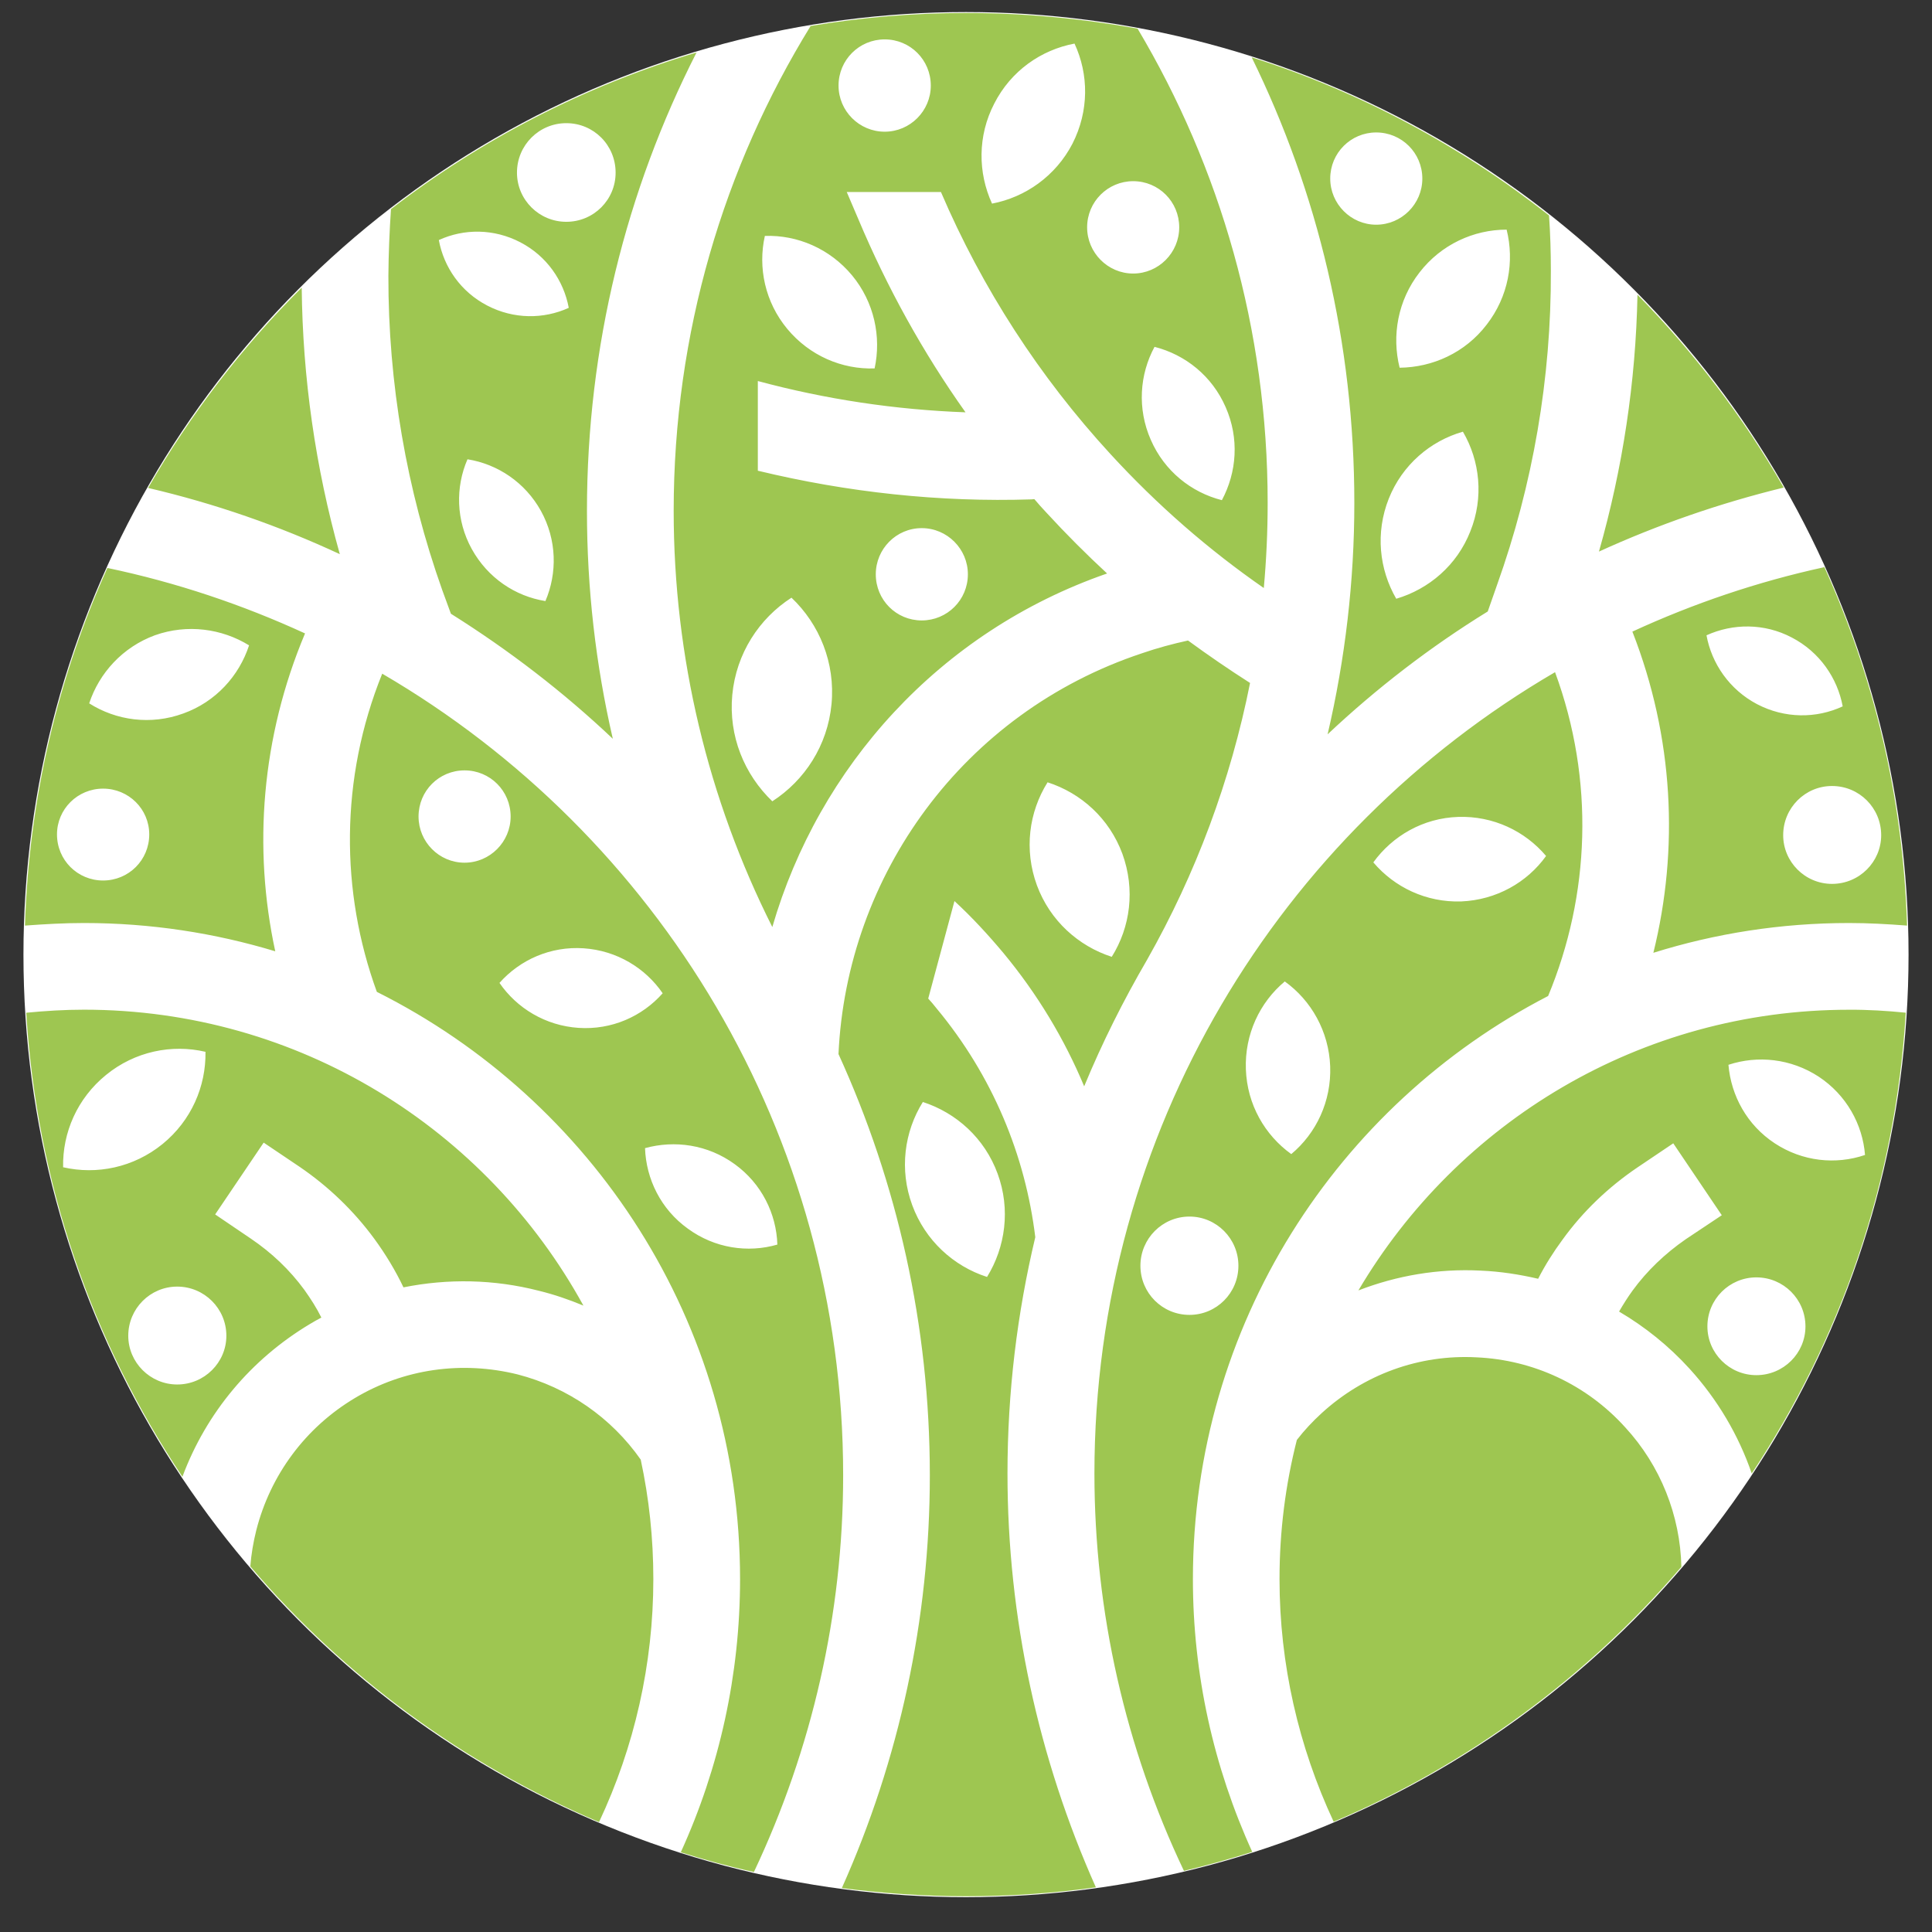
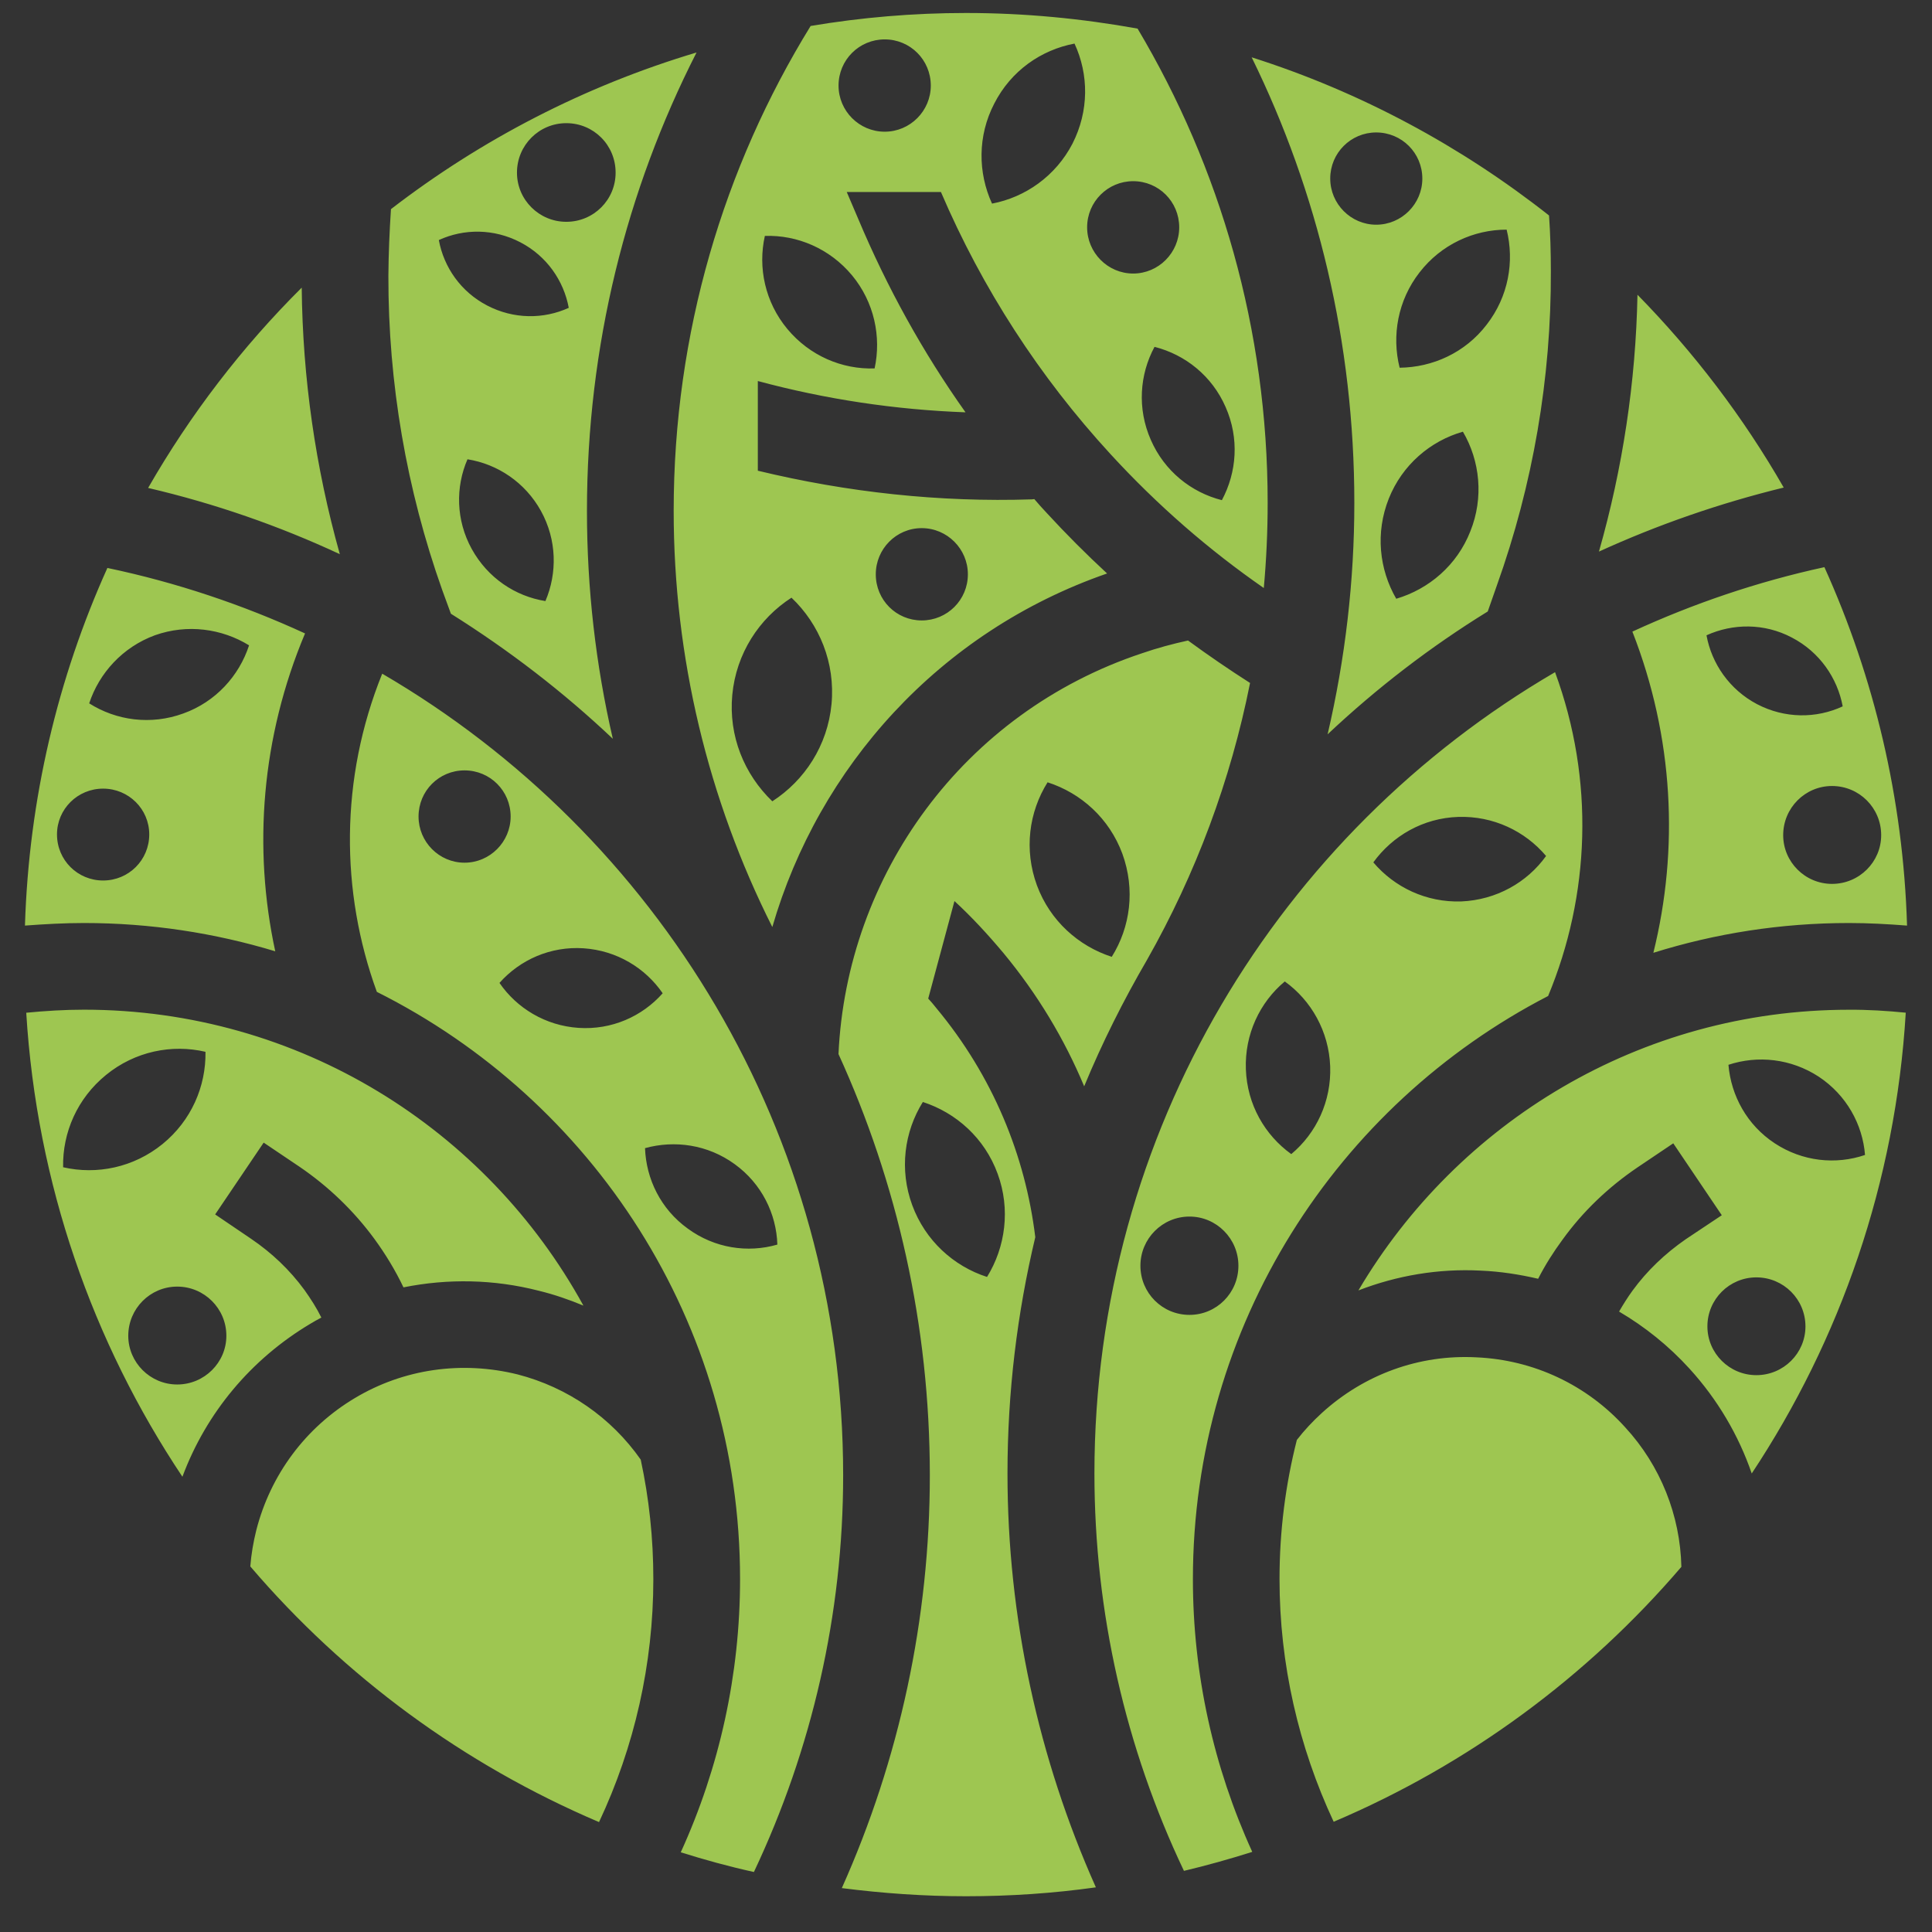
<svg xmlns="http://www.w3.org/2000/svg" version="1.1" id="Calque_1" x="0px" y="0px" width="36px" height="36px" viewBox="0 0 36 36" enable-background="new 0 0 36 36" xml:space="preserve">
  <rect x="0" y="0" width="36" height="36" fill="#333333" stroke="none" />
  <g>
-     <circle fill-rule="evenodd" clip-rule="evenodd" fill="#FFFFFF" cx="18" cy="17.788" r="17.563" />
    <path fill-rule="evenodd" clip-rule="evenodd" fill="#9EC651" d="M3.399,27.517c-1.671-2.504-2.715-5.457-2.91-8.646   c0.357-0.035,0.718-0.057,1.075-0.057c4.012,0,7.503,2.227,9.307,5.514c-0.267-0.111-0.544-0.207-0.832-0.277   c-0.836-0.215-1.696-0.229-2.521-0.063c-0.149-0.313-0.333-0.617-0.541-0.902c-0.385-0.525-0.856-0.977-1.394-1.344l-0.67-0.451   l-0.904,1.338l0.668,0.453c0.386,0.262,0.722,0.58,0.996,0.955c0.118,0.166,0.226,0.334,0.315,0.514   c-0.069,0.035-0.139,0.076-0.208,0.117C4.677,25.327,3.843,26.325,3.399,27.517L3.399,27.517z M18,0.242   c1.092,0,2.16,0.104,3.197,0.291c1.539,2.587,2.424,5.604,2.424,8.836c0,0.534-0.024,1.061-0.072,1.588   c-1.021-0.708-1.98-1.54-2.858-2.497c-1.32-1.436-2.389-3.086-3.158-4.882h-1.755l0.216,0.506c0.534,1.269,1.203,2.482,1.997,3.599   c-1.307-0.048-2.604-0.242-3.87-0.583v1.671c1.668,0.403,3.385,0.59,5.105,0.534L19.273,9.3c0.076,0.09,0.151,0.173,0.229,0.256   c0.364,0.396,0.738,0.77,1.127,1.13c-3.135,1.088-5.375,3.613-6.238,6.588c-1.197-2.379-1.838-5.028-1.838-7.754   c0-3.314,0.933-6.407,2.552-9.036C16.048,0.325,17.016,0.242,18,0.242L18,0.242z M20.022,0.812   c0.267,0.575,0.272,1.255-0.038,1.865c-0.313,0.603-0.878,0.999-1.499,1.117c-0.264-0.576-0.271-1.262,0.042-1.865   C18.839,1.318,19.401,0.929,20.022,0.812L20.022,0.812z M14.748,11.137c0.52,0.493,0.819,1.214,0.746,1.984   c-0.073,0.769-0.5,1.421-1.103,1.81c-0.521-0.5-0.818-1.214-0.746-1.983C13.718,12.177,14.145,11.525,14.748,11.137L14.748,11.137z    M21.513,6.463c0.571,0.145,1.071,0.54,1.325,1.123c0.257,0.583,0.208,1.214-0.07,1.734c-0.571-0.145-1.07-0.541-1.324-1.123   C21.187,7.614,21.235,6.977,21.513,6.463L21.513,6.463z M14.252,4.396c0.604-0.021,1.21,0.236,1.625,0.735   c0.413,0.499,0.548,1.145,0.42,1.734c-0.606,0.021-1.21-0.235-1.626-0.735C14.255,5.63,14.12,4.985,14.252,4.396L14.252,4.396z    M17.175,9.841c0.475,0,0.86,0.388,0.86,0.86c0,0.478-0.385,0.86-0.86,0.86s-0.856-0.382-0.856-0.86   C16.319,10.229,16.7,9.841,17.175,9.841L17.175,9.841z M21.115,3.376c0.475,0,0.858,0.382,0.858,0.86   c0,0.472-0.384,0.861-0.858,0.861c-0.473,0-0.858-0.389-0.858-0.861C20.257,3.758,20.643,3.376,21.115,3.376L21.115,3.376z    M16.485,0.734c0.475,0,0.859,0.381,0.859,0.861c0,0.471-0.384,0.859-0.859,0.859c-0.476,0-0.86-0.388-0.86-0.859   C15.625,1.116,16.01,0.734,16.485,0.734L16.485,0.734z M22.137,11.935c0.379,0.277,0.764,0.541,1.156,0.791   c-0.361,1.816-1.011,3.557-1.92,5.16l0,0c-0.439,0.754-0.834,1.54-1.171,2.356c-0.367-0.879-0.87-1.719-1.508-2.488   c-0.285-0.34-0.585-0.666-0.909-0.964l-0.489,1.817c0.052,0.055,0.104,0.118,0.153,0.18c1.05,1.262,1.657,2.746,1.842,4.266   c-0.337,1.414-0.518,2.885-0.518,4.404c0,2.684,0.576,5.311,1.647,7.711c-0.79,0.111-1.599,0.166-2.421,0.166   c-0.783,0-1.553-0.055-2.313-0.152c1.071-2.393,1.64-5.014,1.64-7.691c0-2.801-0.61-5.457-1.702-7.85   c0.152-3.322,2.313-6.359,5.658-7.469C21.565,12.074,21.85,11.998,22.137,11.935L22.137,11.935z M17.196,20.534   c0.62,0.201,1.151,0.672,1.394,1.338c0.242,0.66,0.145,1.367-0.198,1.922c-0.625-0.201-1.152-0.68-1.394-1.338   C16.755,21.796,16.849,21.089,17.196,20.534L17.196,20.534z M19.52,14.577c0.624,0.201,1.15,0.672,1.394,1.332   c0.242,0.666,0.149,1.366-0.198,1.92c-0.62-0.2-1.15-0.672-1.394-1.331C19.078,15.833,19.172,15.132,19.52,14.577L19.52,14.577z    M23.323,1.068c2.031,0.645,3.904,1.657,5.541,2.947c0.024,0.34,0.034,0.686,0.034,1.033c0.008,1.998-0.333,3.981-1.006,5.861   l-0.17,0.485c-1.07,0.659-2.069,1.428-2.984,2.289c0.328-1.408,0.498-2.851,0.498-4.313C25.236,6.387,24.551,3.571,23.323,1.068   L23.323,1.068z M28.074,4.279c0.148,0.596,0.033,1.248-0.371,1.769c-0.403,0.527-1.01,0.797-1.623,0.804   c-0.149-0.596-0.035-1.255,0.371-1.776C26.853,4.556,27.459,4.279,28.074,4.279L28.074,4.279z M27.259,8.044   c0.318,0.541,0.392,1.228,0.138,1.858c-0.248,0.631-0.771,1.075-1.38,1.255c-0.317-0.548-0.392-1.228-0.139-1.866   C26.129,8.662,26.652,8.217,27.259,8.044L27.259,8.044z M25.643,2.468c0.476,0,0.86,0.382,0.86,0.86   c0,0.471-0.385,0.859-0.86,0.859c-0.471,0-0.856-0.388-0.856-0.859C24.786,2.85,25.172,2.468,25.643,2.468L25.643,2.468z    M30.512,5.492c1.054,1.075,1.973,2.282,2.725,3.593c-1.195,0.292-2.348,0.693-3.443,1.193C30.237,8.724,30.48,7.115,30.512,5.492   L30.512,5.492z M11.419,13.766c-0.923-0.874-1.934-1.65-3.017-2.33l-0.16-0.437C7.574,9.12,7.233,7.136,7.237,5.139   c0.003-0.417,0.021-0.833,0.048-1.242c1.682-1.296,3.606-2.295,5.694-2.919c-1.308,2.566-2.042,5.471-2.042,8.543   C10.937,10.964,11.1,12.385,11.419,13.766L11.419,13.766z M8.711,8.558c0.561,0.09,1.074,0.43,1.369,0.963   c0.298,0.541,0.305,1.159,0.083,1.679c-0.562-0.09-1.074-0.43-1.373-0.971C8.496,9.695,8.485,9.077,8.711,8.558L8.711,8.558z    M8.177,4.473c0.469-0.215,1.026-0.215,1.519,0.042c0.492,0.256,0.808,0.715,0.902,1.221C10.129,5.95,9.571,5.95,9.078,5.693   C8.586,5.437,8.27,4.979,8.177,4.473L8.177,4.473z M10.552,2.295c0.511,0,0.919,0.409,0.919,0.922c0,0.506-0.408,0.916-0.919,0.916   c-0.506,0-0.919-0.41-0.919-0.916C9.633,2.704,10.046,2.295,10.552,2.295L10.552,2.295z M6.332,10.326   C5.198,9.798,4.002,9.382,2.76,9.092C3.544,7.725,4.512,6.463,5.622,5.36C5.639,7.039,5.878,8.71,6.332,10.326L6.332,10.326z    M33.995,10.568c0.927,2.053,1.468,4.307,1.54,6.679c-0.361-0.028-0.721-0.048-1.082-0.048c-1.269,0-2.492,0.194-3.645,0.555   c0.479-1.935,0.379-4.016-0.391-5.985C31.548,11.248,32.748,10.839,33.995,10.568L33.995,10.568z M34.336,13.162   c-0.492,0.229-1.079,0.229-1.596-0.041c-0.514-0.271-0.846-0.756-0.942-1.283c0.491-0.223,1.078-0.229,1.591,0.042   C33.906,12.149,34.238,12.635,34.336,13.162L34.336,13.162z M34.137,14.646c0.508,0,0.916,0.409,0.916,0.916   c0,0.499-0.408,0.908-0.916,0.908c-0.502,0-0.91-0.409-0.91-0.908C33.227,15.055,33.635,14.646,34.137,14.646L34.137,14.646z    M28.847,18.559c-3.932,2.032-6.619,6.138-6.619,10.866c0,1.775,0.385,3.502,1.106,5.082c-0.42,0.133-0.844,0.252-1.273,0.354   c-1.088-2.287-1.668-4.818-1.668-7.404c0-6.375,3.447-11.936,8.583-14.932C29.717,14.536,29.627,16.685,28.847,18.559   L28.847,18.559z M23.94,18.288c0.492,0.352,0.821,0.93,0.846,1.58c0.024,0.652-0.259,1.248-0.725,1.637   c-0.492-0.354-0.822-0.922-0.846-1.58C23.191,19.272,23.475,18.676,23.94,18.288L23.94,18.288z M28.809,15.95   c-0.354,0.493-0.926,0.819-1.581,0.847c-0.652,0.021-1.245-0.264-1.638-0.728c0.357-0.493,0.927-0.826,1.582-0.847   C27.823,15.201,28.416,15.485,28.809,15.95L28.809,15.95z M22.164,22.669c0.504,0,0.912,0.412,0.912,0.916   c0,0.508-0.408,0.916-0.912,0.916c-0.506,0-0.914-0.408-0.914-0.916C21.25,23.081,21.658,22.669,22.164,22.669L22.164,22.669z    M35.511,18.87c-0.19,3.162-1.22,6.096-2.87,8.586c-0.246-0.715-0.639-1.381-1.158-1.951c-0.389-0.428-0.833-0.783-1.314-1.066   c0.076-0.131,0.159-0.264,0.25-0.389c0.273-0.375,0.61-0.693,0.99-0.957l0.674-0.449l-0.904-1.34l-0.67,0.451   c-0.541,0.367-1.014,0.818-1.395,1.346c-0.169,0.229-0.322,0.471-0.453,0.727c-0.352-0.082-0.709-0.137-1.072-0.152   c-0.787-0.041-1.561,0.092-2.277,0.369c1.848-3.129,5.249-5.23,9.143-5.23C34.807,18.813,35.161,18.835,35.511,18.87L35.511,18.87z    M32.207,19.841c0.545-0.18,1.164-0.117,1.682,0.221c0.517,0.342,0.818,0.889,0.863,1.459c-0.545,0.186-1.165,0.123-1.682-0.217   S32.256,20.417,32.207,19.841L32.207,19.841z M32.727,23.802c0.506,0,0.915,0.408,0.915,0.914c0,0.5-0.409,0.908-0.915,0.908   c-0.502,0-0.912-0.408-0.912-0.908C31.814,24.21,32.225,23.802,32.727,23.802L32.727,23.802z M31.33,29.196   c-1.752,2.047-3.965,3.682-6.479,4.75c-0.654-1.4-1.009-2.939-1.009-4.521c0-0.895,0.111-1.76,0.323-2.594   c0.139-0.18,0.295-0.346,0.461-0.498c0.791-0.723,1.82-1.098,2.885-1.041c1.064,0.047,2.057,0.512,2.773,1.305   C30.941,27.31,31.309,28.239,31.33,29.196L31.33,29.196z M14.048,34.882c-0.465-0.102-0.917-0.227-1.363-0.367   c0.721-1.58,1.105-3.314,1.105-5.09c0-4.791-2.753-8.932-6.768-10.943c-0.68-1.866-0.69-3.974,0.1-5.929   c5.136,2.996,8.589,8.564,8.589,14.937C15.711,30.077,15.129,32.595,14.048,34.882L14.048,34.882z M12.019,21.394   c0.551-0.152,1.168-0.068,1.672,0.299c0.499,0.361,0.776,0.922,0.794,1.498c-0.552,0.16-1.169,0.068-1.668-0.297   C12.313,22.532,12.04,21.97,12.019,21.394L12.019,21.394z M9.307,18.315c0.381-0.43,0.95-0.686,1.567-0.645   c0.621,0.042,1.151,0.368,1.474,0.838c-0.381,0.431-0.95,0.686-1.567,0.645S9.63,18.786,9.307,18.315L9.307,18.315z M8.656,14.355   c0.475,0,0.859,0.381,0.859,0.86c0,0.471-0.385,0.86-0.859,0.86c-0.475,0-0.857-0.389-0.857-0.86   C7.799,14.736,8.181,14.355,8.656,14.355L8.656,14.355z M5.129,17.726c-1.127-0.341-2.323-0.527-3.564-0.527   c-0.368,0-0.735,0.021-1.1,0.048c0.073-2.365,0.614-4.619,1.536-6.664c1.287,0.27,2.521,0.686,3.683,1.22   C4.869,13.738,4.713,15.805,5.129,17.726L5.129,17.726z M4.641,12.025c-0.185,0.568-0.622,1.053-1.224,1.269   c-0.607,0.222-1.25,0.132-1.755-0.188c0.185-0.562,0.621-1.047,1.225-1.269C3.492,11.623,4.134,11.713,4.641,12.025L4.641,12.025z    M1.921,14.695c0.476,0,0.86,0.381,0.86,0.853c0,0.479-0.384,0.859-0.86,0.859c-0.475,0-0.859-0.38-0.859-0.859   C1.062,15.076,1.446,14.695,1.921,14.695L1.921,14.695z M11.162,33.952c-2.521-1.074-4.743-2.709-6.498-4.764   c0.018-0.229,0.056-0.451,0.111-0.672c0.263-1.033,0.916-1.914,1.834-2.463c0.916-0.549,1.998-0.699,3.035-0.443   c0.936,0.242,1.747,0.805,2.295,1.588c0.155,0.721,0.235,1.463,0.235,2.227C12.174,31.007,11.821,32.552,11.162,33.952   L11.162,33.952z M3.829,19.599c0.01,0.643-0.263,1.281-0.801,1.719c-0.54,0.438-1.224,0.576-1.852,0.432   c-0.013-0.646,0.264-1.285,0.801-1.721C2.514,19.591,3.201,19.452,3.829,19.599L3.829,19.599z M3.302,23.974   c0.506,0,0.916,0.41,0.916,0.916c0,0.498-0.409,0.908-0.916,0.908c-0.503,0-0.912-0.41-0.912-0.908   C2.39,24.384,2.799,23.974,3.302,23.974L3.302,23.974z" />
  </g>
</svg>